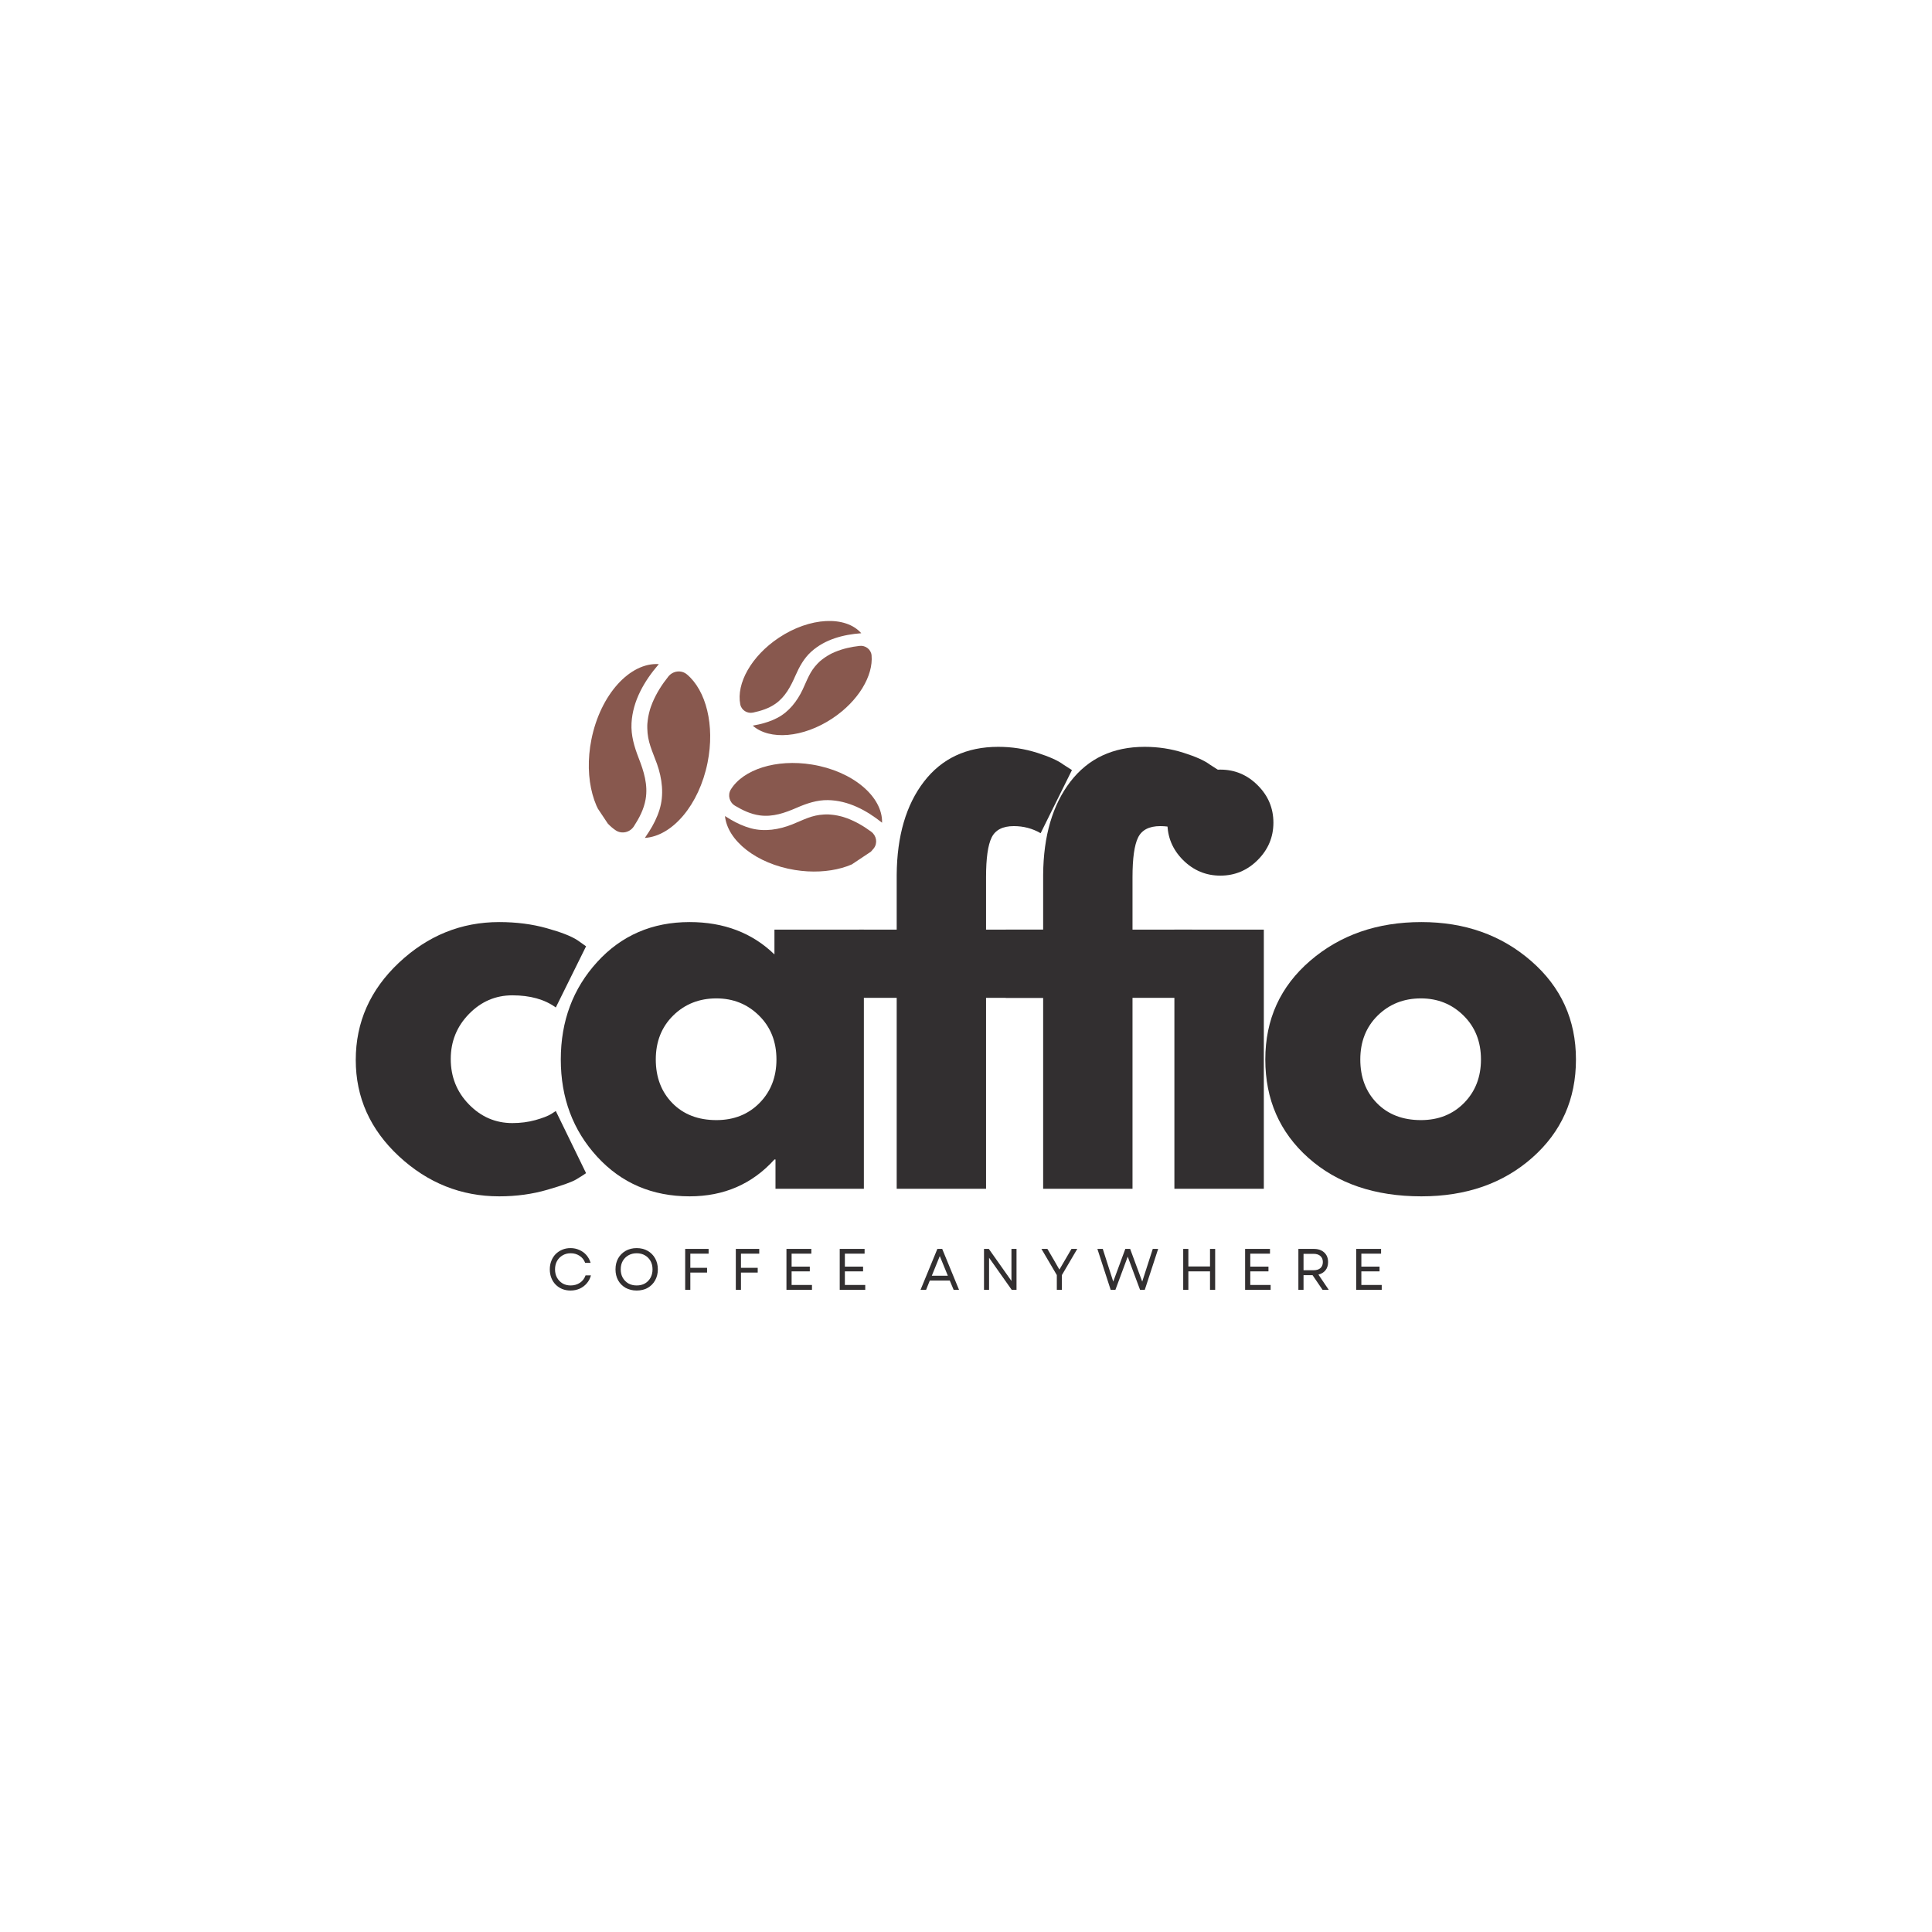
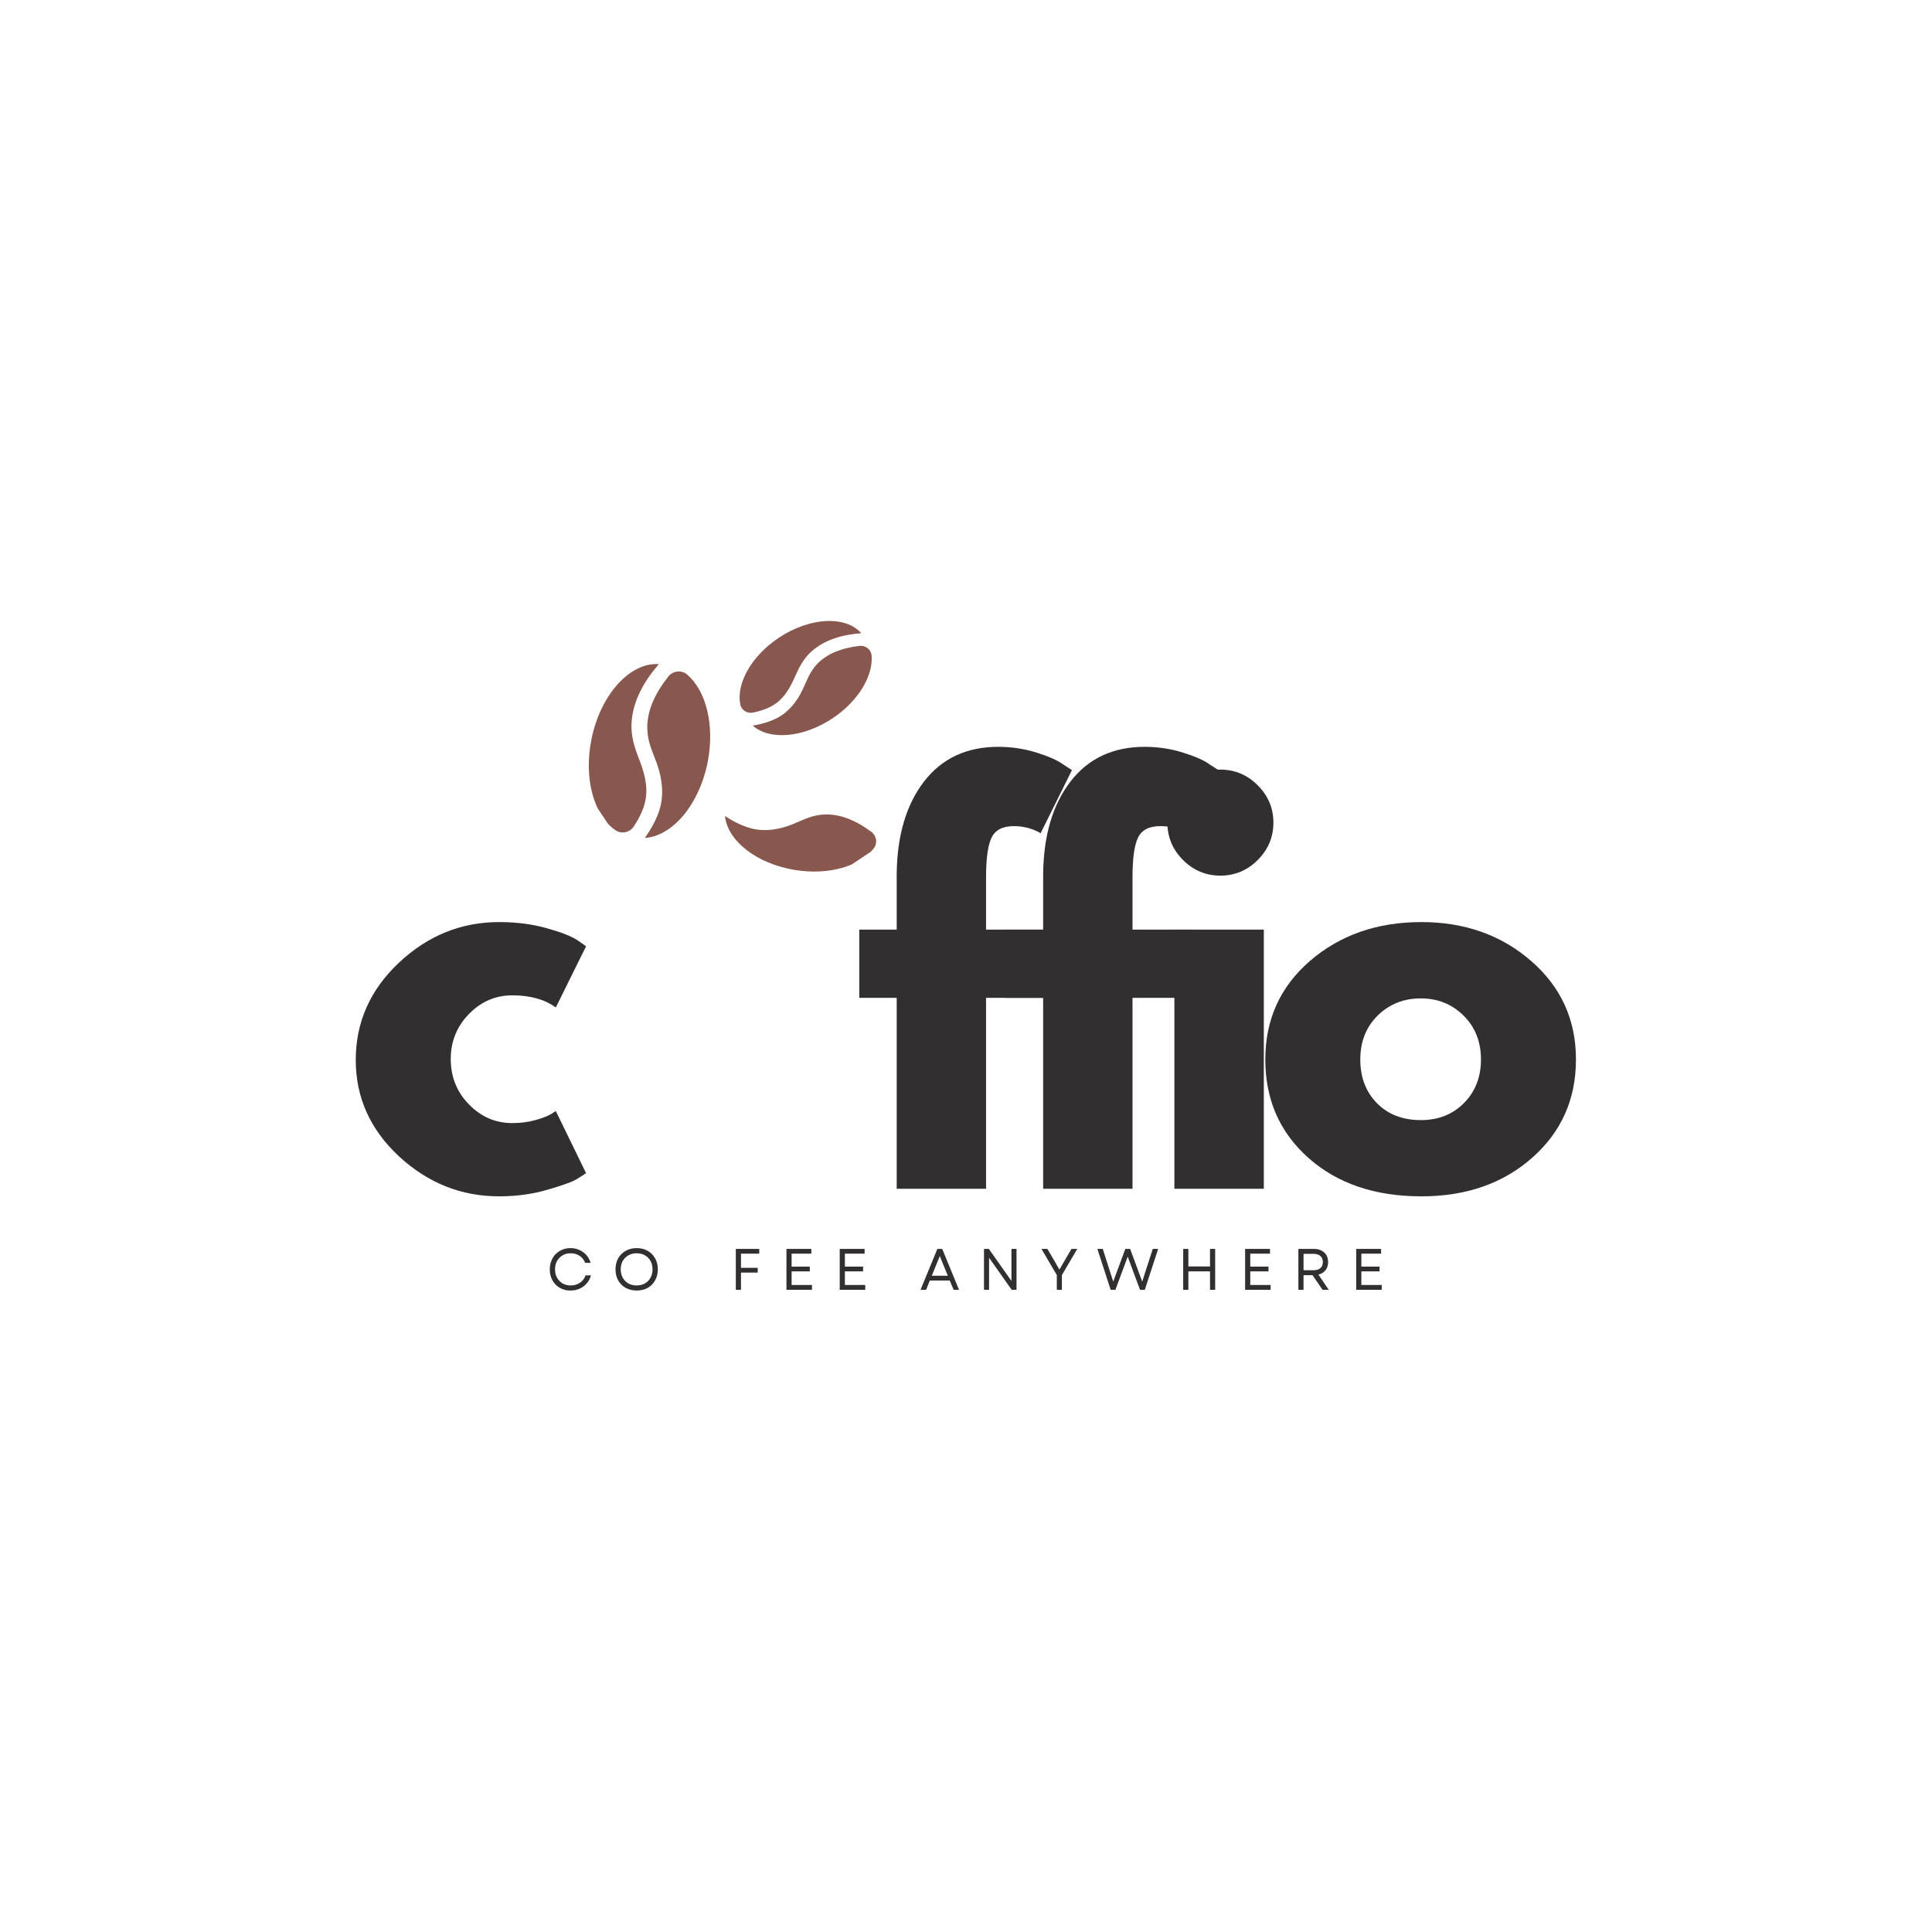
<svg xmlns="http://www.w3.org/2000/svg" version="1.0" preserveAspectRatio="xMidYMid meet" height="500" viewBox="0 0 375 375" zoomAndPan="magnify" width="500">
  <defs>
    <g />
    <clipPath id="ef34a8318a">
      <path clip-rule="nonzero" d="M 114 128 L 128 128 L 128 162 L 114 162 Z M 114 128" />
    </clipPath>
    <clipPath id="ebcb959e15">
      <path clip-rule="nonzero" d="M 157.031 107.539 L 187.363 153.117 L 136.168 187.191 L 105.832 141.613 Z M 157.031 107.539" />
    </clipPath>
    <clipPath id="6344a3513c">
      <path clip-rule="nonzero" d="M 157.031 107.539 L 187.363 153.117 L 136.168 187.191 L 105.832 141.613 Z M 157.031 107.539" />
    </clipPath>
    <clipPath id="885f8198c5">
      <path clip-rule="nonzero" d="M 127.008 127.52 L 141.133 148.742 L 119.848 162.91 L 105.723 141.684 Z M 127.008 127.52" />
    </clipPath>
    <clipPath id="5fe833df2e">
      <path clip-rule="nonzero" d="M 125 130 L 138 130 L 138 163 L 125 163 Z M 125 130" />
    </clipPath>
    <clipPath id="4c724d4fa7">
      <path clip-rule="nonzero" d="M 157.031 107.539 L 187.363 153.117 L 136.168 187.191 L 105.832 141.613 Z M 157.031 107.539" />
    </clipPath>
    <clipPath id="ad70660fe8">
      <path clip-rule="nonzero" d="M 157.031 107.539 L 187.363 153.117 L 136.168 187.191 L 105.832 141.613 Z M 157.031 107.539" />
    </clipPath>
    <clipPath id="a652dcd1a0">
      <path clip-rule="nonzero" d="M 143 120 L 168 120 L 168 139 L 143 139 Z M 143 120" />
    </clipPath>
    <clipPath id="cb1d524368">
      <path clip-rule="nonzero" d="M 157.031 107.539 L 187.363 153.117 L 136.168 187.191 L 105.832 141.613 Z M 157.031 107.539" />
    </clipPath>
    <clipPath id="341de482c9">
      <path clip-rule="nonzero" d="M 157.031 107.539 L 187.363 153.117 L 136.168 187.191 L 105.832 141.613 Z M 157.031 107.539" />
    </clipPath>
    <clipPath id="5e61f925ee">
      <path clip-rule="nonzero" d="M 146 125 L 170 125 L 170 143 L 146 143 Z M 146 125" />
    </clipPath>
    <clipPath id="6116382862">
      <path clip-rule="nonzero" d="M 157.031 107.539 L 187.363 153.117 L 136.168 187.191 L 105.832 141.613 Z M 157.031 107.539" />
    </clipPath>
    <clipPath id="f4764b13f6">
      <path clip-rule="nonzero" d="M 157.031 107.539 L 187.363 153.117 L 136.168 187.191 L 105.832 141.613 Z M 157.031 107.539" />
    </clipPath>
    <clipPath id="547089e572">
-       <path clip-rule="nonzero" d="M 141 148 L 172 148 L 172 160 L 141 160 Z M 141 148" />
-     </clipPath>
+       </clipPath>
    <clipPath id="de408ae2ef">
      <path clip-rule="nonzero" d="M 157.031 107.539 L 187.363 153.117 L 136.168 187.191 L 105.832 141.613 Z M 157.031 107.539" />
    </clipPath>
    <clipPath id="19a7b72cc7">
      <path clip-rule="nonzero" d="M 157.031 107.539 L 187.363 153.117 L 136.168 187.191 L 105.832 141.613 Z M 157.031 107.539" />
    </clipPath>
    <clipPath id="965eac8374">
      <path clip-rule="nonzero" d="M 140 158 L 171 158 L 171 170 L 140 170 Z M 140 158" />
    </clipPath>
    <clipPath id="3104f70c74">
      <path clip-rule="nonzero" d="M 157.031 107.539 L 187.363 153.117 L 136.168 187.191 L 105.832 141.613 Z M 157.031 107.539" />
    </clipPath>
    <clipPath id="fddf66ef32">
      <path clip-rule="nonzero" d="M 157.031 107.539 L 187.363 153.117 L 136.168 187.191 L 105.832 141.613 Z M 157.031 107.539" />
    </clipPath>
    <clipPath id="2de1c4923b">
      <path clip-rule="nonzero" d="M 159.172 146.07 L 171.203 164.148 L 151.906 176.992 L 139.875 158.914 Z M 159.172 146.07" />
    </clipPath>
  </defs>
-   <rect fill-opacity="1" height="450" y="-37.5" fill="#ffffff" width="450" x="-37.5" />
  <rect fill-opacity="1" height="450" y="-37.5" fill="#ffffff" width="450" x="-37.5" />
  <g clip-path="url(#ef34a8318a)">
    <g clip-path="url(#ebcb959e15)">
      <g clip-path="url(#6344a3513c)">
        <g clip-path="url(#885f8198c5)">
          <path fill-rule="nonzero" fill-opacity="1" d="M 125.316 155.125 C 125.797 152.332 124.965 149.695 123.961 147.129 C 123.113 144.953 122.453 142.734 122.578 140.375 C 122.809 136.016 125.07 132.16 127.879 128.902 C 122.262 128.547 116.543 134.816 114.797 143.508 C 113.254 151.199 115.312 158.344 119.496 161.16 C 120.672 161.949 122.27 161.578 123.035 160.391 C 124.078 158.777 124.977 157.09 125.316 155.125" fill="#88584e" />
        </g>
      </g>
    </g>
  </g>
  <g clip-path="url(#5fe833df2e)">
    <g clip-path="url(#4c724d4fa7)">
      <g clip-path="url(#ad70660fe8)">
        <path fill-rule="nonzero" fill-opacity="1" d="M 133.32 130.891 C 132.234 129.988 130.609 130.203 129.727 131.309 C 128.477 132.875 127.395 134.566 126.625 136.43 C 126.523 136.672 126.43 136.918 126.344 137.168 C 126.328 137.207 126.266 137.391 126.254 137.43 C 126.219 137.539 126.188 137.648 126.152 137.758 C 126.02 138.215 125.91 138.676 125.824 139.141 C 125.746 139.574 125.695 140.012 125.656 140.453 C 125.656 140.453 125.656 140.453 125.656 140.457 C 125.652 140.492 125.652 140.531 125.648 140.57 C 125.645 140.672 125.641 140.77 125.637 140.871 C 125.637 141.043 125.637 141.215 125.641 141.391 C 125.668 142.645 125.871 143.688 126.25 144.859 C 126.621 146 127.105 147.102 127.508 148.234 C 128.523 151.094 128.926 154.246 128.004 157.184 C 127.535 158.688 126.828 160.086 125.984 161.41 C 125.723 161.824 125.449 162.23 125.168 162.637 C 130.48 162.305 135.688 156.254 137.336 148.031 C 138.797 140.77 137.039 133.996 133.32 130.891" fill="#88584e" />
      </g>
    </g>
  </g>
  <g clip-path="url(#a652dcd1a0)">
    <g clip-path="url(#cb1d524368)">
      <g clip-path="url(#341de482c9)">
        <path fill-rule="nonzero" fill-opacity="1" d="M 150.535 136.586 C 152.426 135.25 153.469 133.246 154.375 131.18 C 155.141 129.434 156.039 127.77 157.477 126.477 C 160.133 124.09 163.668 123.168 167.172 122.91 C 164.133 119.457 157.203 119.773 151.168 123.789 C 145.828 127.344 142.891 132.668 143.684 136.711 C 143.902 137.848 145.043 138.555 146.172 138.312 C 147.707 137.98 149.199 137.523 150.535 136.586" fill="#88584e" />
      </g>
    </g>
  </g>
  <g clip-path="url(#5e61f925ee)">
    <g clip-path="url(#6116382862)">
      <g clip-path="url(#f4764b13f6)">
        <path fill-rule="nonzero" fill-opacity="1" d="M 169.172 127.203 C 169.066 126.055 168 125.238 166.852 125.367 C 165.223 125.551 163.621 125.902 162.098 126.535 C 161.898 126.617 161.703 126.707 161.508 126.797 C 161.48 126.812 161.336 126.883 161.309 126.898 C 161.223 126.941 161.141 126.984 161.059 127.031 C 160.719 127.219 160.387 127.422 160.07 127.641 C 159.77 127.848 159.492 128.07 159.211 128.301 C 159.188 128.324 159.164 128.344 159.141 128.363 C 159.078 128.422 159.02 128.477 158.961 128.535 C 158.859 128.629 158.758 128.73 158.66 128.832 C 157.953 129.574 157.465 130.297 157.012 131.191 C 156.566 132.066 156.207 132.984 155.785 133.867 C 154.719 136.109 153.129 138.164 150.898 139.332 C 149.758 139.93 148.543 140.328 147.289 140.609 C 146.895 140.695 146.5 140.77 146.105 140.844 C 149.367 143.723 155.875 143.234 161.582 139.434 C 166.625 136.078 169.527 131.148 169.172 127.203" fill="#88584e" />
      </g>
    </g>
  </g>
  <g clip-path="url(#547089e572)">
    <g clip-path="url(#de408ae2ef)">
      <g clip-path="url(#19a7b72cc7)">
        <path fill-rule="nonzero" fill-opacity="1" d="M 147.496 158.27 C 150.027 158.609 152.375 157.77 154.656 156.781 C 156.586 155.941 158.562 155.27 160.691 155.301 C 164.629 155.363 168.18 157.27 171.211 159.691 C 171.34 154.617 165.5 149.676 157.605 148.398 C 150.621 147.266 144.25 149.367 141.859 153.23 C 141.188 154.316 141.574 155.746 142.672 156.395 C 144.16 157.277 145.711 158.031 147.496 158.27" fill="#88584e" />
      </g>
    </g>
  </g>
  <g clip-path="url(#965eac8374)">
    <g clip-path="url(#3104f70c74)">
      <g clip-path="url(#fddf66ef32)">
        <g clip-path="url(#2de1c4923b)">
          <path fill-rule="nonzero" fill-opacity="1" d="M 169.605 164.66 C 170.383 163.652 170.133 162.195 169.105 161.438 C 167.652 160.363 166.094 159.445 164.387 158.816 C 164.164 158.734 163.938 158.656 163.711 158.586 C 163.676 158.574 163.508 158.527 163.473 158.516 C 163.375 158.488 163.273 158.461 163.172 158.438 C 162.758 158.332 162.34 158.25 161.914 158.188 C 161.52 158.133 161.125 158.102 160.73 158.078 C 160.727 158.078 160.727 158.078 160.727 158.078 C 160.691 158.078 160.656 158.078 160.621 158.078 C 160.531 158.078 160.441 158.078 160.348 158.078 C 160.195 158.082 160.039 158.086 159.883 158.098 C 158.754 158.164 157.82 158.383 156.777 158.766 C 155.762 159.141 154.785 159.613 153.777 160.012 C 151.238 161.023 148.41 161.492 145.727 160.766 C 144.359 160.391 143.074 159.805 141.852 159.09 C 141.469 158.867 141.094 158.633 140.719 158.395 C 141.199 163.168 146.828 167.656 154.293 168.863 C 160.887 169.93 166.934 168.117 169.605 164.66" fill="#88584e" />
        </g>
      </g>
    </g>
  </g>
  <g fill-opacity="1" fill="#322f30">
    <g transform="translate(66.802, 230.74)">
      <g>
        <path d="M 32.641 -37.547 C 29.379 -37.547 26.57 -36.336 24.219 -33.922 C 21.863 -31.504 20.688 -28.594 20.688 -25.188 C 20.688 -21.727 21.863 -18.789 24.219 -16.375 C 26.57 -13.957 29.379 -12.75 32.641 -12.75 C 34.211 -12.75 35.703 -12.941 37.109 -13.328 C 38.516 -13.723 39.539 -14.117 40.188 -14.516 L 41.078 -15.094 L 46.953 -3.031 C 46.492 -2.707 45.852 -2.301 45.031 -1.812 C 44.219 -1.32 42.359 -0.656 39.453 0.188 C 36.547 1.039 33.426 1.469 30.094 1.469 C 22.707 1.469 16.219 -1.125 10.625 -6.312 C 5.039 -11.508 2.25 -17.738 2.25 -25 C 2.25 -32.32 5.039 -38.613 10.625 -43.875 C 16.219 -49.133 22.707 -51.766 30.094 -51.766 C 33.426 -51.766 36.5 -51.367 39.312 -50.578 C 42.125 -49.797 44.117 -49.016 45.297 -48.234 L 46.953 -47.062 L 41.078 -35.188 C 38.922 -36.758 36.109 -37.547 32.641 -37.547 Z M 32.641 -37.547" />
      </g>
    </g>
  </g>
  <g fill-opacity="1" fill="#322f30">
    <g transform="translate(106.6, 230.74)">
      <g>
-         <path d="M 9.312 -6.219 C 4.602 -11.352 2.25 -17.645 2.25 -25.094 C 2.25 -32.539 4.602 -38.848 9.312 -44.016 C 14.02 -49.18 20 -51.766 27.25 -51.766 C 33.914 -51.766 39.406 -49.672 43.719 -45.484 L 43.719 -50.297 L 61.078 -50.297 L 61.078 0 L 43.922 0 L 43.922 -5.688 L 43.719 -5.688 C 39.406 -0.914 33.914 1.469 27.25 1.469 C 20 1.469 14.02 -1.094 9.312 -6.219 Z M 24.062 -33.625 C 21.812 -31.406 20.688 -28.562 20.688 -25.094 C 20.688 -21.633 21.766 -18.805 23.922 -16.609 C 26.078 -14.422 28.922 -13.328 32.453 -13.328 C 35.848 -13.328 38.641 -14.438 40.828 -16.656 C 43.016 -18.883 44.109 -21.695 44.109 -25.094 C 44.109 -28.562 42.977 -31.406 40.719 -33.625 C 38.469 -35.844 35.711 -36.953 32.453 -36.953 C 29.117 -36.953 26.32 -35.844 24.062 -33.625 Z M 24.062 -33.625" />
-       </g>
+         </g>
    </g>
  </g>
  <g fill-opacity="1" fill="#322f30">
    <g transform="translate(165.22, 230.74)">
      <g>
        <path d="M 8.828 -50.297 L 8.828 -60.969 C 8.891 -68.488 10.648 -74.504 14.109 -79.016 C 17.578 -83.523 22.383 -85.781 28.531 -85.781 C 31.145 -85.781 33.645 -85.398 36.031 -84.641 C 38.414 -83.891 40.129 -83.125 41.172 -82.344 L 42.844 -81.266 L 36.766 -69.016 C 35.191 -69.93 33.457 -70.391 31.562 -70.391 C 29.406 -70.391 27.969 -69.648 27.25 -68.172 C 26.531 -66.703 26.172 -64.141 26.172 -60.484 L 26.172 -50.297 L 37.734 -50.297 L 37.734 -37.062 L 26.172 -37.062 L 26.172 0 L 8.828 0 L 8.828 -37.062 L 1.562 -37.062 L 1.562 -50.297 Z M 8.828 -50.297" />
      </g>
    </g>
  </g>
  <g fill-opacity="1" fill="#322f30">
    <g transform="translate(193.647, 230.74)">
      <g>
        <path d="M 8.828 -50.297 L 8.828 -60.969 C 8.891 -68.488 10.648 -74.504 14.109 -79.016 C 17.578 -83.523 22.383 -85.781 28.531 -85.781 C 31.145 -85.781 33.645 -85.398 36.031 -84.641 C 38.414 -83.891 40.129 -83.125 41.172 -82.344 L 42.844 -81.266 L 36.766 -69.016 C 35.191 -69.93 33.457 -70.391 31.562 -70.391 C 29.406 -70.391 27.969 -69.648 27.25 -68.172 C 26.531 -66.703 26.172 -64.141 26.172 -60.484 L 26.172 -50.297 L 37.734 -50.297 L 37.734 -37.062 L 26.172 -37.062 L 26.172 0 L 8.828 0 L 8.828 -37.062 L 1.562 -37.062 L 1.562 -50.297 Z M 8.828 -50.297" />
      </g>
    </g>
  </g>
  <g fill-opacity="1" fill="#322f30">
    <g transform="translate(222.074, 230.74)">
      <g>
        <path d="M 7.547 -78.312 C 9.578 -80.344 11.992 -81.359 14.797 -81.359 C 17.609 -81.359 20.023 -80.344 22.047 -78.312 C 24.078 -76.289 25.094 -73.875 25.094 -71.062 C 25.094 -68.258 24.078 -65.844 22.047 -63.812 C 20.023 -61.789 17.609 -60.781 14.797 -60.781 C 11.992 -60.781 9.578 -61.789 7.547 -63.812 C 5.523 -65.844 4.516 -68.258 4.516 -71.062 C 4.516 -73.875 5.523 -76.289 7.547 -78.312 Z M 5.875 -50.297 L 5.875 0 L 23.234 0 L 23.234 -50.297 Z M 5.875 -50.297" />
      </g>
    </g>
  </g>
  <g fill-opacity="1" fill="#322f30">
    <g transform="translate(243.345, 230.74)">
      <g>
        <path d="M 10.625 -5.984 C 5.039 -10.953 2.25 -17.32 2.25 -25.094 C 2.25 -32.875 5.156 -39.266 10.969 -44.266 C 16.789 -49.266 23.984 -51.766 32.547 -51.766 C 40.973 -51.766 48.078 -49.242 53.859 -44.203 C 59.648 -39.172 62.547 -32.801 62.547 -25.094 C 62.547 -17.383 59.719 -11.031 54.062 -6.031 C 48.406 -1.031 41.234 1.469 32.547 1.469 C 23.523 1.469 16.219 -1.016 10.625 -5.984 Z M 24.062 -33.625 C 21.812 -31.406 20.688 -28.562 20.688 -25.094 C 20.688 -21.633 21.766 -18.805 23.922 -16.609 C 26.078 -14.422 28.922 -13.328 32.453 -13.328 C 35.848 -13.328 38.641 -14.438 40.828 -16.656 C 43.016 -18.883 44.109 -21.695 44.109 -25.094 C 44.109 -28.562 42.977 -31.406 40.719 -33.625 C 38.469 -35.844 35.711 -36.953 32.453 -36.953 C 29.117 -36.953 26.32 -35.844 24.062 -33.625 Z M 24.062 -33.625" />
      </g>
    </g>
  </g>
  <g fill-opacity="1" fill="#322f30">
    <g transform="translate(106.06, 250.35)">
      <g>
        <path d="M 4.672 0.141 C 4.086 0.141 3.551 0.039 3.062 -0.156 C 2.57 -0.363 2.145 -0.648 1.781 -1.016 C 1.426 -1.379 1.148 -1.812 0.953 -2.312 C 0.754 -2.82 0.656 -3.375 0.656 -3.969 C 0.656 -4.562 0.754 -5.109 0.953 -5.609 C 1.148 -6.117 1.426 -6.555 1.781 -6.922 C 2.145 -7.285 2.57 -7.57 3.062 -7.781 C 3.551 -7.988 4.086 -8.094 4.672 -8.094 C 5.297 -8.094 5.867 -7.973 6.391 -7.734 C 6.922 -7.504 7.375 -7.176 7.75 -6.75 C 8.125 -6.32 8.398 -5.816 8.578 -5.234 L 7.516 -5.234 C 7.305 -5.816 6.945 -6.27 6.438 -6.594 C 5.938 -6.926 5.359 -7.094 4.703 -7.094 C 4.117 -7.094 3.598 -6.957 3.141 -6.688 C 2.691 -6.426 2.332 -6.062 2.062 -5.594 C 1.801 -5.125 1.672 -4.582 1.672 -3.969 C 1.672 -3.352 1.801 -2.812 2.062 -2.344 C 2.332 -1.875 2.691 -1.504 3.141 -1.234 C 3.598 -0.973 4.117 -0.844 4.703 -0.844 C 5.379 -0.844 5.977 -1.016 6.5 -1.359 C 7.02 -1.711 7.383 -2.191 7.594 -2.797 L 8.641 -2.797 C 8.484 -2.203 8.211 -1.688 7.828 -1.25 C 7.453 -0.812 6.992 -0.469 6.453 -0.219 C 5.91 0.02 5.316 0.141 4.672 0.141 Z M 4.672 0.141" />
      </g>
    </g>
  </g>
  <g fill-opacity="1" fill="#322f30">
    <g transform="translate(118.812, 250.35)">
      <g>
        <path d="M 4.766 0.141 C 3.961 0.141 3.25 -0.031 2.625 -0.375 C 2.008 -0.727 1.523 -1.211 1.172 -1.828 C 0.828 -2.453 0.656 -3.164 0.656 -3.969 C 0.656 -4.781 0.828 -5.492 1.172 -6.109 C 1.523 -6.723 2.008 -7.207 2.625 -7.562 C 3.25 -7.914 3.961 -8.094 4.766 -8.094 C 5.578 -8.094 6.289 -7.914 6.906 -7.562 C 7.52 -7.207 8 -6.723 8.344 -6.109 C 8.695 -5.492 8.875 -4.781 8.875 -3.969 C 8.875 -3.164 8.695 -2.453 8.344 -1.828 C 8 -1.211 7.52 -0.727 6.906 -0.375 C 6.289 -0.031 5.578 0.141 4.766 0.141 Z M 1.672 -3.969 C 1.672 -3.352 1.801 -2.812 2.062 -2.344 C 2.332 -1.875 2.695 -1.504 3.156 -1.234 C 3.625 -0.973 4.16 -0.844 4.766 -0.844 C 5.379 -0.844 5.914 -0.973 6.375 -1.234 C 6.832 -1.504 7.191 -1.875 7.453 -2.344 C 7.711 -2.812 7.844 -3.352 7.844 -3.969 C 7.844 -4.594 7.711 -5.133 7.453 -5.594 C 7.191 -6.062 6.832 -6.426 6.375 -6.688 C 5.914 -6.957 5.379 -7.094 4.766 -7.094 C 4.16 -7.094 3.625 -6.957 3.156 -6.688 C 2.695 -6.426 2.332 -6.062 2.062 -5.594 C 1.801 -5.133 1.672 -4.594 1.672 -3.969 Z M 1.672 -3.969" />
      </g>
    </g>
  </g>
  <g fill-opacity="1" fill="#322f30">
    <g transform="translate(131.837, 250.35)">
      <g>
-         <path d="M 1.156 0 L 1.156 -7.938 L 5.703 -7.938 L 5.703 -7.016 L 2.156 -7.016 L 2.156 -4.266 L 5.406 -4.266 L 5.406 -3.344 L 2.156 -3.344 L 2.156 0 Z M 1.156 0" />
-       </g>
+         </g>
    </g>
  </g>
  <g fill-opacity="1" fill="#322f30">
    <g transform="translate(141.666, 250.35)">
      <g>
        <path d="M 1.156 0 L 1.156 -7.938 L 5.703 -7.938 L 5.703 -7.016 L 2.156 -7.016 L 2.156 -4.266 L 5.406 -4.266 L 5.406 -3.344 L 2.156 -3.344 L 2.156 0 Z M 1.156 0" />
      </g>
    </g>
  </g>
  <g fill-opacity="1" fill="#322f30">
    <g transform="translate(151.495, 250.35)">
      <g>
        <path d="M 1.156 0 L 1.156 -7.938 L 5.984 -7.938 L 5.984 -7.016 L 2.156 -7.016 L 2.156 -4.5 L 5.688 -4.5 L 5.688 -3.578 L 2.156 -3.578 L 2.156 -0.938 L 6.109 -0.938 L 6.109 0 Z M 1.156 0" />
      </g>
    </g>
  </g>
  <g fill-opacity="1" fill="#322f30">
    <g transform="translate(161.834, 250.35)">
      <g>
        <path d="M 1.156 0 L 1.156 -7.938 L 5.984 -7.938 L 5.984 -7.016 L 2.156 -7.016 L 2.156 -4.5 L 5.688 -4.5 L 5.688 -3.578 L 2.156 -3.578 L 2.156 -0.938 L 6.109 -0.938 L 6.109 0 Z M 1.156 0" />
      </g>
    </g>
  </g>
  <g fill-opacity="1" fill="#322f30">
    <g transform="translate(172.174, 250.35)">
      <g />
    </g>
  </g>
  <g fill-opacity="1" fill="#322f30">
    <g transform="translate(178.49, 250.35)">
      <g>
        <path d="M 0.188 0 L 3.453 -7.938 L 4.391 -7.938 L 7.656 0 L 6.609 0 L 5.859 -1.797 L 1.984 -1.797 L 1.266 0 Z M 2.375 -2.734 L 5.484 -2.734 L 3.922 -6.547 Z M 2.375 -2.734" />
      </g>
    </g>
  </g>
  <g fill-opacity="1" fill="#322f30">
    <g transform="translate(189.837, 250.35)">
      <g>
        <path d="M 1.156 0 L 1.156 -7.938 L 2.094 -7.938 L 6.484 -1.719 L 6.484 -7.938 L 7.469 -7.938 L 7.469 0 L 6.531 0 L 2.141 -6.219 L 2.141 0 Z M 1.156 0" />
      </g>
    </g>
  </g>
  <g fill-opacity="1" fill="#322f30">
    <g transform="translate(201.956, 250.35)">
      <g>
        <path d="M 3.172 0 L 3.172 -2.859 L 0.188 -7.938 L 1.344 -7.938 L 2.641 -5.719 L 3.672 -3.922 L 6.016 -7.938 L 7.141 -7.938 L 4.156 -2.859 L 4.156 0 Z M 3.172 0" />
      </g>
    </g>
  </g>
  <g fill-opacity="1" fill="#322f30">
    <g transform="translate(212.782, 250.35)">
      <g>
        <path d="M 2.797 0 L 0.219 -7.938 L 1.266 -7.938 L 2.359 -4.516 L 3.297 -1.594 L 5.641 -7.938 L 6.578 -7.938 L 8.922 -1.594 L 10.969 -7.938 L 12.016 -7.938 L 9.422 0 L 8.5 0 L 7.422 -2.891 L 6.109 -6.438 L 3.719 0 Z M 2.797 0" />
      </g>
    </g>
  </g>
  <g fill-opacity="1" fill="#322f30">
    <g transform="translate(228.504, 250.35)">
      <g>
        <path d="M 6.359 0 L 6.359 -3.578 L 2.156 -3.578 L 2.156 0 L 1.156 0 L 1.156 -7.938 L 2.156 -7.938 L 2.156 -4.531 L 6.359 -4.531 L 6.359 -7.938 L 7.359 -7.938 L 7.359 0 Z M 6.359 0" />
      </g>
    </g>
  </g>
  <g fill-opacity="1" fill="#322f30">
    <g transform="translate(240.52, 250.35)">
      <g>
        <path d="M 1.156 0 L 1.156 -7.938 L 5.984 -7.938 L 5.984 -7.016 L 2.156 -7.016 L 2.156 -4.5 L 5.688 -4.5 L 5.688 -3.578 L 2.156 -3.578 L 2.156 -0.938 L 6.109 -0.938 L 6.109 0 Z M 1.156 0" />
      </g>
    </g>
  </g>
  <g fill-opacity="1" fill="#322f30">
    <g transform="translate(250.859, 250.35)">
      <g>
        <path d="M 1.156 0 L 1.156 -7.938 L 4.188 -7.938 C 4.738 -7.938 5.219 -7.832 5.625 -7.625 C 6.031 -7.414 6.348 -7.125 6.578 -6.75 C 6.805 -6.375 6.922 -5.922 6.922 -5.391 C 6.922 -4.742 6.754 -4.211 6.422 -3.797 C 6.086 -3.379 5.629 -3.098 5.047 -2.953 L 7.047 0 L 5.844 0 L 3.906 -2.844 L 2.156 -2.844 L 2.156 0 Z M 2.156 -3.797 L 4.078 -3.797 C 4.66 -3.797 5.109 -3.93 5.422 -4.203 C 5.742 -4.484 5.906 -4.879 5.906 -5.391 C 5.906 -5.891 5.742 -6.281 5.422 -6.562 C 5.109 -6.844 4.66 -6.984 4.078 -6.984 L 2.156 -6.984 Z M 2.156 -3.797" />
      </g>
    </g>
  </g>
  <g fill-opacity="1" fill="#322f30">
    <g transform="translate(262.082, 250.35)">
      <g>
        <path d="M 1.156 0 L 1.156 -7.938 L 5.984 -7.938 L 5.984 -7.016 L 2.156 -7.016 L 2.156 -4.5 L 5.688 -4.5 L 5.688 -3.578 L 2.156 -3.578 L 2.156 -0.938 L 6.109 -0.938 L 6.109 0 Z M 1.156 0" />
      </g>
    </g>
  </g>
</svg>